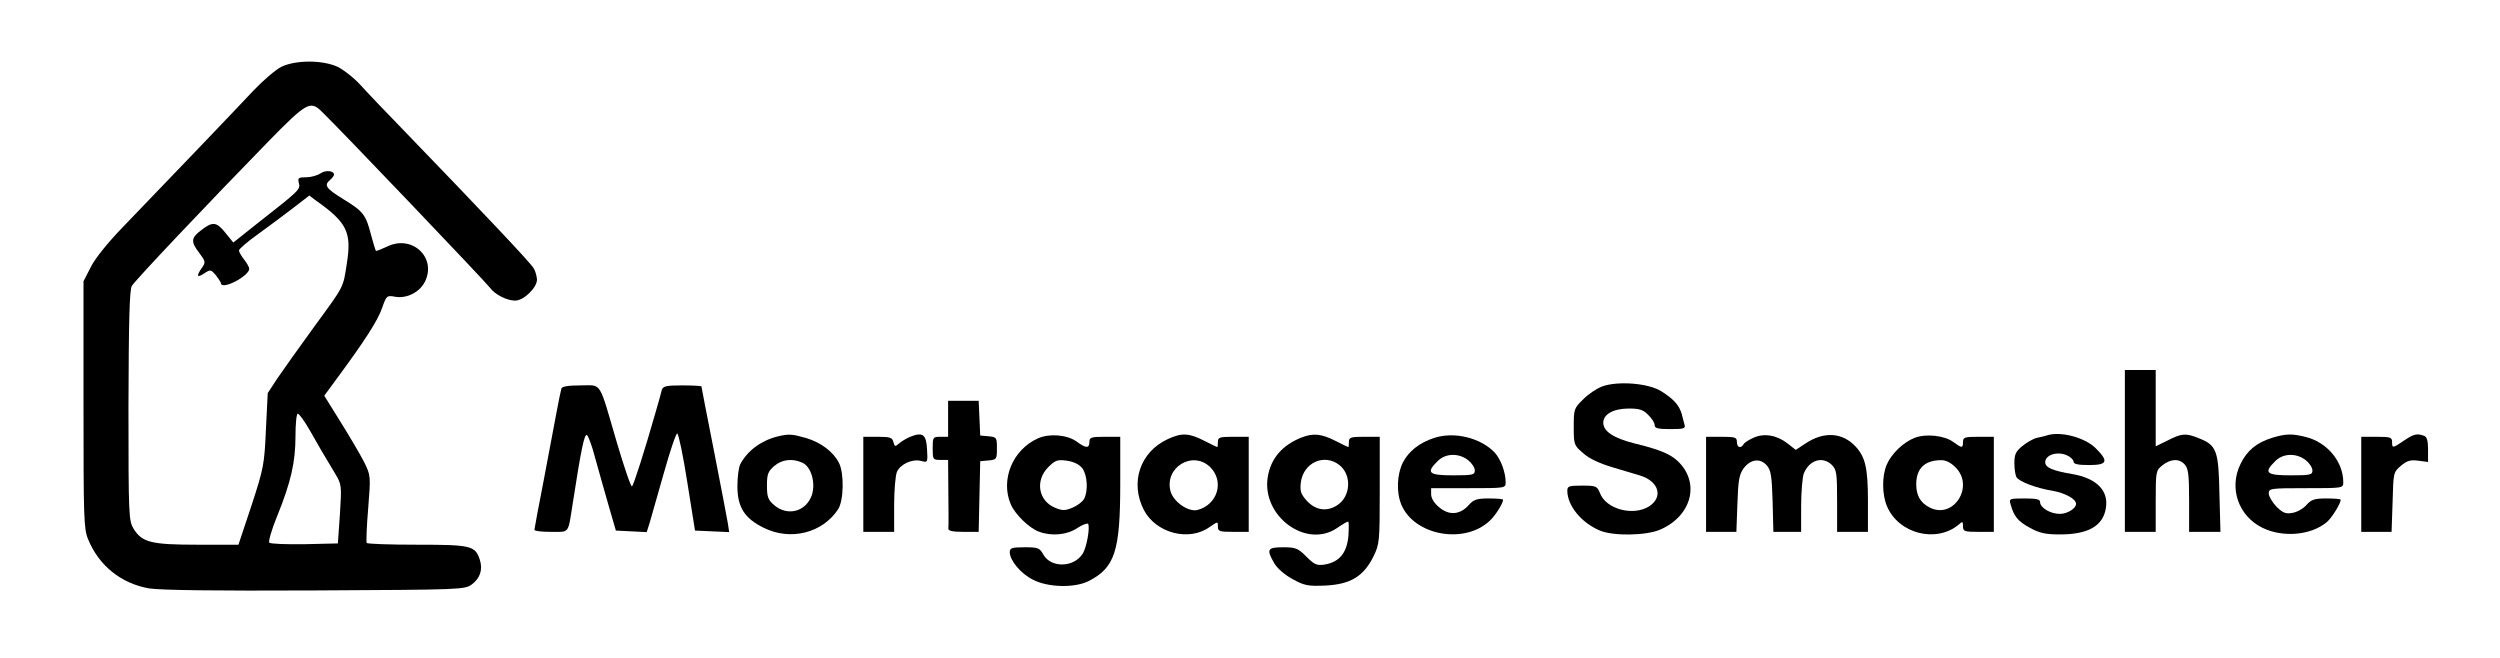
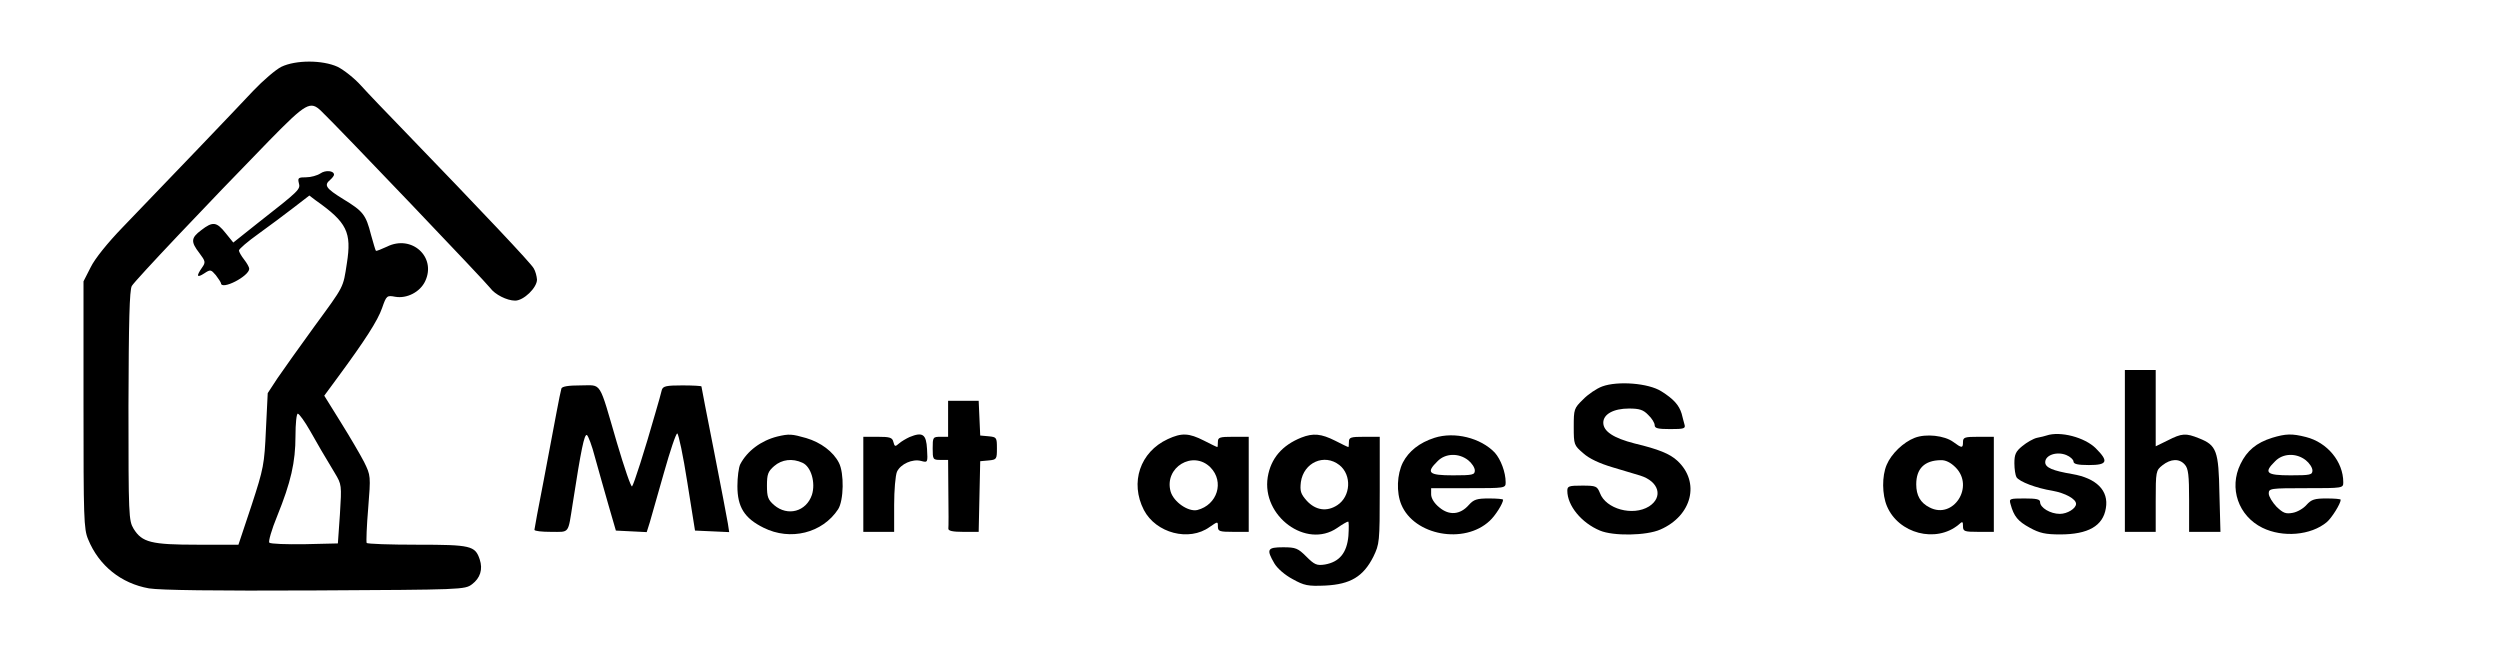
<svg xmlns="http://www.w3.org/2000/svg" version="1.0" width="973pt" height="256pt" viewBox="0 0 973 256" preserveAspectRatio="xMidYMid meet">
  <g transform="translate(0,256) scale(0.1,-0.1)" fill="#000000" stroke="none">
    <path d="M1095 2300 c-22 -11 -71 -53 -110 -94 -70 -75 -325 -341 -508 -531 -58 -60 -108 -122 -124 -155 l-28 -55 0 -480 c0 -441 1 -484 18 -524 42 -103 129 -172 237 -191 44 -7 254 -10 647 -8 572 3 582 3 610 24 32 24 43 58 30 97 -18 53 -34 57 -244 57 -105 0 -194 3 -196 7 -2 5 0 65 6 135 10 126 10 127 -16 180 -15 29 -56 99 -91 155 l-64 103 53 72 c106 144 155 220 172 269 17 49 19 50 51 44 45 -8 97 18 117 61 44 94 -53 182 -149 134 -22 -10 -41 -18 -43 -16 -2 2 -10 30 -19 62 -20 79 -31 92 -108 139 -68 42 -76 54 -51 75 8 7 15 16 15 20 0 16 -33 19 -53 5 -12 -8 -37 -15 -55 -15 -30 0 -34 -2 -29 -22 7 -25 4 -28 -162 -158 l-93 -74 -30 37 c-35 44 -50 46 -95 11 -40 -30 -41 -45 -7 -89 24 -32 25 -36 10 -57 -23 -33 -20 -41 9 -22 24 16 26 15 45 -7 10 -13 19 -27 20 -31 1 -29 110 27 110 56 0 6 -9 22 -20 36 -11 14 -20 30 -20 35 0 6 34 35 76 65 42 30 103 76 137 102 l61 47 25 -19 c122 -86 140 -124 121 -245 -15 -97 -9 -85 -126 -245 -58 -80 -123 -171 -144 -202 l-38 -58 -7 -142 c-6 -136 -9 -151 -56 -295 l-51 -153 -159 0 c-181 0 -216 9 -249 62 -19 32 -20 49 -20 478 1 330 4 451 13 467 12 21 292 317 535 566 144 147 160 156 203 114 67 -64 642 -667 657 -688 18 -25 65 -49 97 -49 33 0 85 50 85 82 -1 13 -6 33 -13 44 -11 20 -195 215 -508 539 -64 66 -138 143 -164 172 -26 29 -67 61 -91 73 -59 27 -163 27 -219 0z m112 -1417 c38 -67 46 -81 96 -164 27 -45 27 -47 20 -160 l-8 -114 -129 -3 c-71 -1 -133 1 -138 6 -4 4 9 51 31 104 53 131 71 209 71 311 0 48 4 87 9 87 5 0 27 -30 48 -67z" />
    <path d="M8270 805 l0 -315 60 0 60 0 0 119 c0 117 1 120 26 140 33 26 66 27 87 3 14 -15 17 -41 17 -140 l0 -122 61 0 61 0 -4 148 c-3 168 -11 189 -79 216 -52 21 -67 20 -122 -8 l-47 -23 0 148 0 149 -60 0 -60 0 0 -315z" />
    <path d="M6236 1056 c-22 -8 -56 -31 -75 -51 -35 -34 -36 -38 -36 -106 0 -70 1 -72 37 -103 23 -21 64 -40 115 -55 43 -13 91 -27 107 -32 73 -23 90 -84 34 -120 -63 -39 -168 -10 -191 52 -11 27 -15 29 -69 29 -52 0 -58 -2 -58 -20 0 -58 55 -125 127 -155 52 -22 181 -20 235 4 124 54 156 185 66 268 -29 27 -74 45 -166 67 -82 21 -122 47 -122 81 0 33 40 55 100 55 41 0 56 -5 75 -25 14 -13 25 -31 25 -40 0 -12 13 -15 61 -15 53 0 60 2 55 18 -2 9 -8 28 -11 42 -10 33 -31 57 -79 87 -50 32 -170 41 -230 19z" />
    <path d="M2185 1048 c-2 -7 -11 -49 -19 -93 -8 -44 -31 -163 -50 -265 -20 -102 -36 -188 -36 -192 0 -5 29 -8 65 -8 73 0 65 -10 84 110 33 213 45 270 55 267 5 -2 20 -41 32 -88 13 -46 36 -129 52 -184 l29 -100 60 -3 60 -3 12 38 c6 21 31 108 55 193 24 85 47 154 52 153 5 -2 23 -87 39 -190 l30 -188 67 -3 66 -3 -5 33 c-3 18 -27 145 -54 282 -27 136 -49 250 -49 252 0 2 -33 4 -74 4 -63 0 -75 -3 -80 -17 -2 -10 -14 -52 -26 -93 -41 -144 -83 -275 -90 -283 -4 -4 -30 72 -59 170 -72 246 -57 223 -141 223 -48 0 -72 -4 -75 -12z" />
    <path d="M3690 930 l0 -70 -30 0 c-29 0 -30 -2 -30 -45 0 -43 1 -45 30 -45 l30 0 1 -127 c1 -71 1 -134 0 -140 -1 -9 16 -13 58 -13 l60 0 3 138 3 137 33 3 c31 3 32 5 32 47 0 42 -1 44 -32 47 l-33 3 -3 68 -3 67 -59 0 -60 0 0 -70z" />
-     <path d="M3025 861 c-63 -16 -117 -56 -144 -108 -6 -12 -11 -50 -11 -85 0 -81 27 -125 102 -162 104 -52 229 -21 290 72 22 34 24 141 3 181 -22 43 -70 79 -127 96 -56 16 -67 17 -113 6z m98 -102 c34 -15 52 -78 37 -125 -22 -65 -94 -85 -147 -40 -24 21 -28 32 -28 76 0 44 4 55 28 76 30 26 71 31 110 13z" />
+     <path d="M3025 861 c-63 -16 -117 -56 -144 -108 -6 -12 -11 -50 -11 -85 0 -81 27 -125 102 -162 104 -52 229 -21 290 72 22 34 24 141 3 181 -22 43 -70 79 -127 96 -56 16 -67 17 -113 6z m98 -102 c34 -15 52 -78 37 -125 -22 -65 -94 -85 -147 -40 -24 21 -28 32 -28 76 0 44 4 55 28 76 30 26 71 31 110 13" />
    <path d="M3540 859 c-13 -6 -32 -17 -41 -25 -15 -13 -17 -13 -22 6 -4 17 -13 20 -61 20 l-56 0 0 -185 0 -185 60 0 60 0 0 105 c0 57 5 115 11 129 14 30 60 51 94 42 26 -7 26 -6 23 46 -3 58 -17 68 -68 47z" />
-     <path d="M4040 854 c-99 -44 -147 -161 -106 -257 17 -39 71 -92 109 -106 49 -19 111 -13 150 14 20 13 39 20 42 16 8 -14 -6 -94 -22 -117 -34 -53 -122 -55 -152 -3 -15 27 -21 29 -73 29 -50 0 -58 -3 -58 -19 0 -32 43 -84 90 -107 59 -31 164 -33 218 -5 101 52 122 116 122 378 l0 183 -60 0 c-53 0 -60 -2 -60 -20 0 -26 -14 -25 -49 1 -37 27 -106 33 -151 13z m172 -116 c20 -26 24 -89 7 -120 -6 -11 -26 -26 -45 -34 -29 -12 -39 -12 -68 0 -65 27 -78 106 -26 158 27 27 36 30 72 25 27 -4 48 -14 60 -29z" />
    <path d="M4545 851 c-108 -50 -148 -169 -93 -276 47 -90 176 -124 256 -66 32 22 32 22 32 2 0 -19 6 -21 60 -21 l60 0 0 185 0 185 -60 0 c-53 0 -60 -2 -60 -20 0 -11 -1 -20 -2 -20 -2 0 -25 11 -52 25 -59 30 -87 31 -141 6z m166 -110 c55 -56 27 -146 -51 -166 -35 -8 -92 31 -104 72 -26 94 87 162 155 94z" />
    <path d="M5065 857 c-75 -30 -119 -81 -131 -154 -24 -152 150 -280 270 -198 20 14 39 25 43 25 3 0 3 -25 1 -56 -6 -66 -35 -101 -91 -111 -32 -5 -41 -1 -73 31 -32 32 -41 36 -90 36 -62 0 -66 -8 -34 -63 12 -20 41 -45 71 -61 45 -25 59 -28 128 -25 97 5 147 35 186 112 24 50 25 56 25 259 l0 208 -60 0 c-53 0 -60 -2 -60 -20 0 -11 -1 -20 -2 -20 -2 0 -25 11 -52 25 -54 27 -85 30 -131 12z m148 -107 c49 -39 44 -122 -8 -156 -41 -27 -85 -20 -119 17 -24 27 -27 38 -23 73 11 76 91 112 150 66z" />
    <path d="M5583 856 c-59 -19 -100 -52 -123 -96 -23 -46 -26 -116 -6 -164 50 -120 245 -156 344 -63 22 20 52 68 52 82 0 3 -25 5 -55 5 -47 0 -59 -4 -78 -25 -34 -39 -77 -42 -115 -10 -20 16 -32 36 -32 51 l0 24 145 0 c144 0 145 0 145 23 0 39 -19 89 -42 115 -55 58 -157 83 -235 58z m131 -87 c14 -11 26 -29 26 -40 0 -17 -8 -19 -85 -19 -95 0 -106 10 -60 55 30 31 82 33 119 4z" />
-     <path d="M6824 856 c-18 -8 -35 -19 -38 -25 -11 -18 -26 -13 -26 9 0 18 -7 20 -60 20 l-60 0 0 -185 0 -185 59 0 59 0 4 109 c3 92 7 114 24 138 27 36 64 41 90 12 16 -18 20 -39 23 -140 l3 -119 54 0 54 0 0 99 c0 55 5 112 10 127 21 54 74 70 110 34 18 -18 20 -33 20 -140 l0 -120 60 0 60 0 0 119 c0 129 -10 172 -48 213 -51 55 -123 60 -195 12 l-38 -25 -33 26 c-42 32 -91 40 -132 21z" />
    <path d="M7452 856 c-44 -17 -91 -62 -109 -105 -19 -44 -18 -116 1 -161 45 -107 191 -145 279 -72 15 14 17 13 17 -6 0 -20 5 -22 60 -22 l60 0 0 185 0 185 -60 0 c-53 0 -60 -2 -60 -20 0 -25 -4 -25 -38 0 -34 25 -106 33 -150 16z m159 -115 c75 -75 -9 -204 -101 -156 -36 18 -52 47 -52 90 0 61 32 93 95 94 19 1 39 -9 58 -28z" />
    <path d="M7965 865 c-5 -2 -22 -6 -37 -9 -14 -3 -40 -18 -57 -32 -26 -21 -31 -33 -31 -67 0 -23 4 -47 8 -54 11 -18 78 -43 140 -53 50 -9 92 -32 92 -51 0 -18 -34 -39 -63 -39 -37 0 -77 24 -77 46 0 11 -14 14 -61 14 -58 0 -60 -1 -54 -22 13 -48 29 -67 75 -92 38 -21 61 -26 118 -26 109 0 167 33 178 102 12 69 -37 117 -131 133 -76 13 -105 25 -105 46 0 28 45 43 82 28 15 -6 28 -18 28 -25 0 -10 16 -14 60 -14 72 0 78 14 27 65 -43 43 -139 68 -192 50z" />
    <path d="M8843 856 c-61 -19 -98 -50 -123 -102 -46 -94 -8 -202 85 -248 79 -39 189 -30 251 22 19 16 54 72 54 87 0 3 -25 5 -55 5 -47 0 -59 -4 -78 -25 -12 -14 -36 -28 -54 -31 -27 -5 -37 -1 -63 24 -16 17 -30 40 -30 51 0 20 5 21 145 21 144 0 145 0 145 23 0 80 -62 155 -145 176 -55 14 -79 13 -132 -3z m131 -87 c14 -11 26 -29 26 -40 0 -17 -8 -19 -85 -19 -95 0 -106 10 -60 55 30 31 82 33 119 4z" />
-     <path d="M9356 845 c-44 -30 -46 -30 -46 -5 0 18 -7 20 -60 20 l-60 0 0 -185 0 -185 59 0 59 0 4 116 c3 114 3 116 32 141 24 20 37 24 68 20 l38 -5 0 48 c0 34 -4 50 -16 54 -27 10 -40 7 -78 -19z" />
  </g>
</svg>